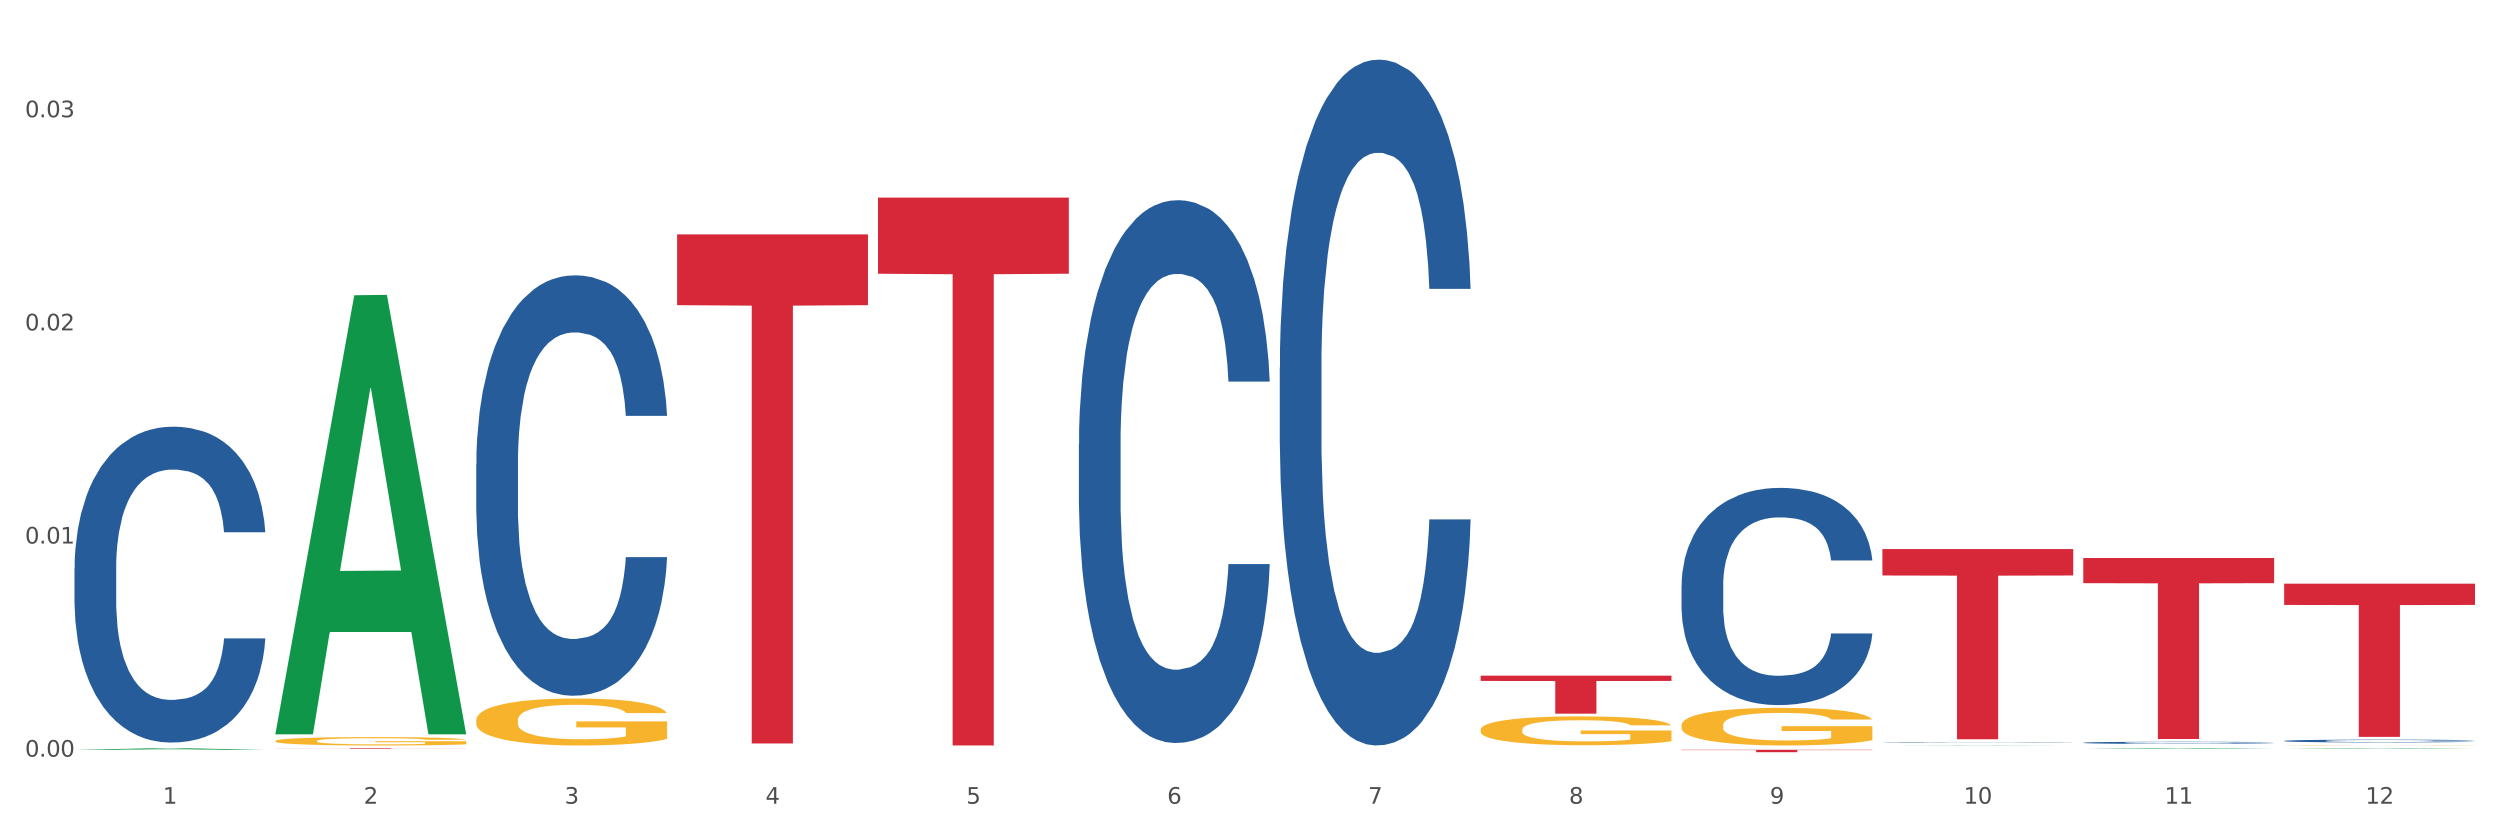
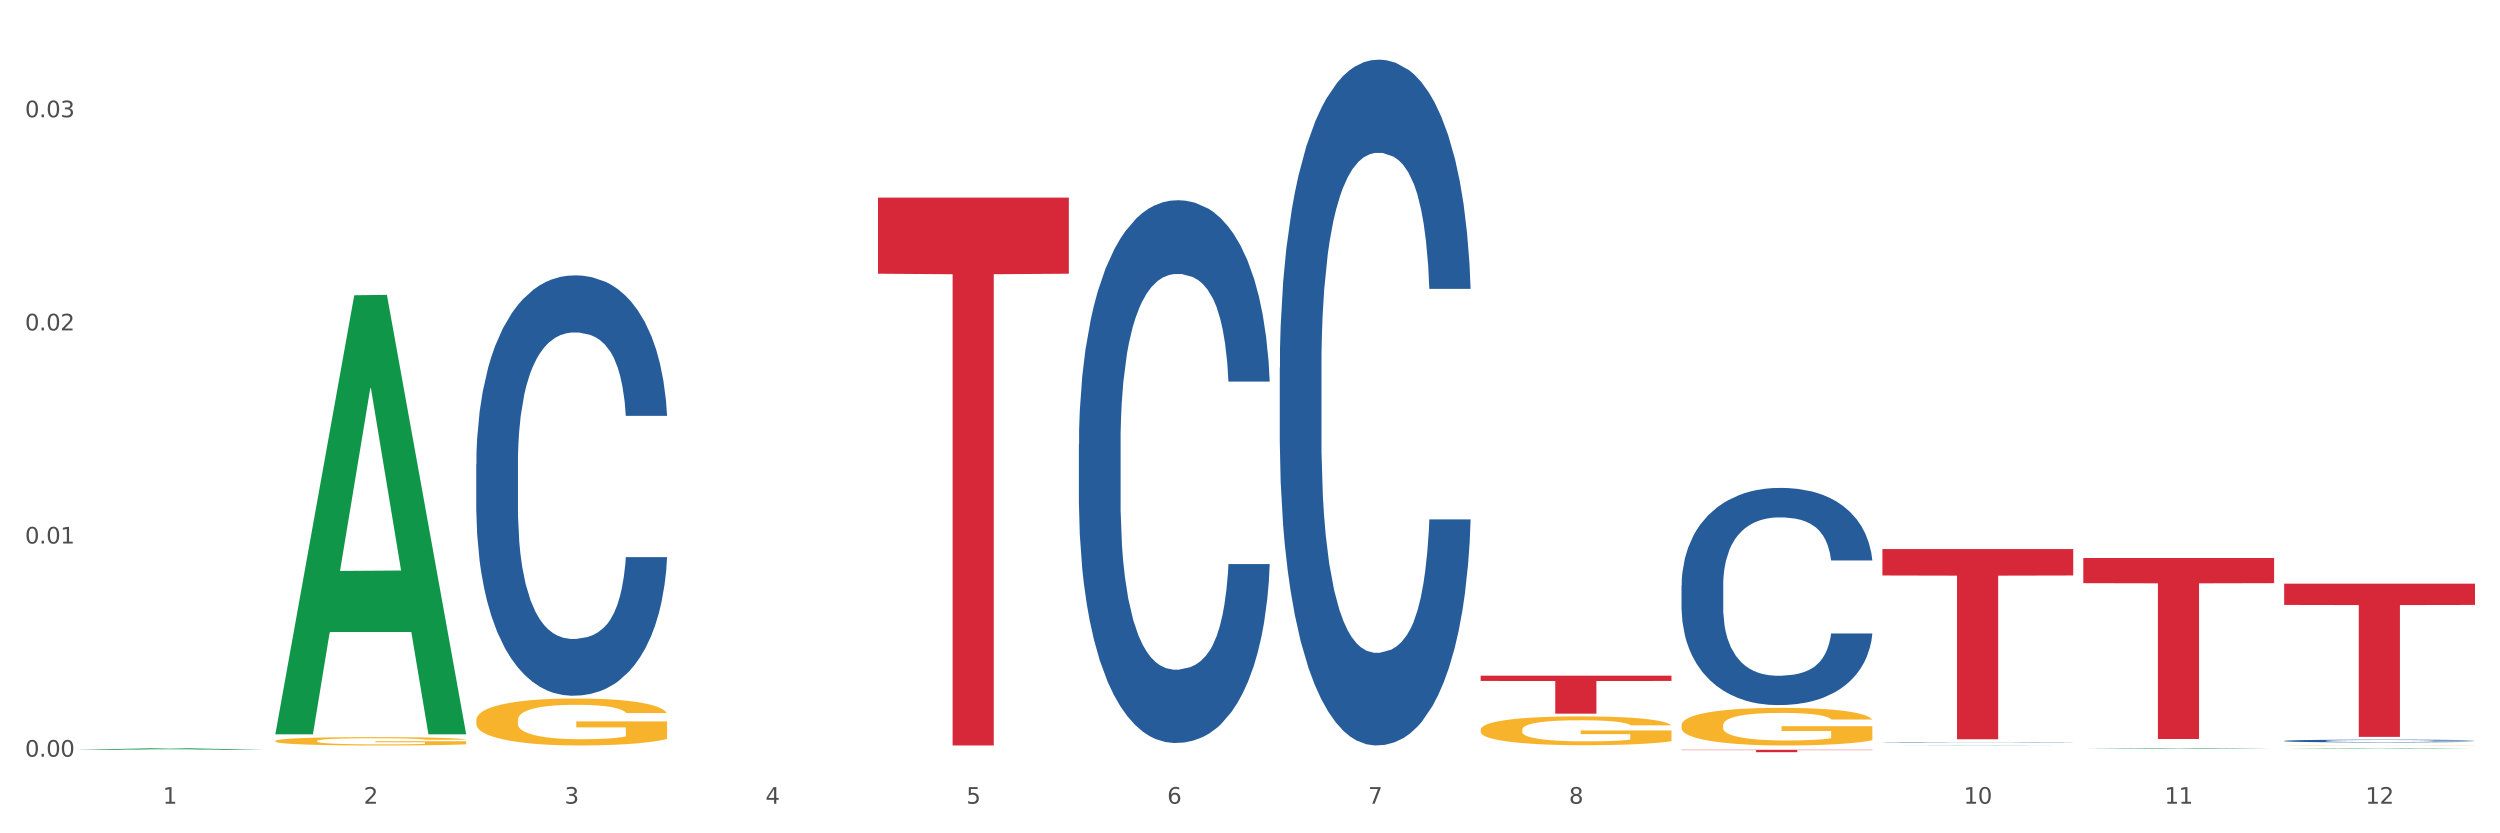
<svg xmlns="http://www.w3.org/2000/svg" xmlns:xlink="http://www.w3.org/1999/xlink" width="1080pt" height="360pt" viewBox="0 0 1080 360" version="1.1">
  <rect x="0" y="0" width="1080" height="360" fill="#333333" stroke="none" />
  <defs>
    <style type="text/css">*{stroke-linejoin: round; stroke-linecap: butt}</style>
  </defs>
  <g id="figure_1">
    <g id="patch_1">
      <path d="M 0 360  L 1080 360  L 1080 0  L 0 0  z " style="fill: #ffffff; stroke: #ffffff; stroke-linejoin: miter" />
    </g>
    <g id="axes_1">
      <g id="matplotlib.axis_1">
        <g id="xtick_1">
          <g id="text_1">
            <g style="fill: #4d4d4d" transform="translate(70.342 347.204) scale(0.096 -0.096)">
              <defs>
                <path id="DejaVuSans-31" d="M 794 531  L 1825 531  L 1825 4091  L 703 3866  L 703 4441  L 1819 4666  L 2450 4666  L 2450 531  L 3481 531  L 3481 0  L 794 0  L 794 531  z " transform="scale(0.016)" />
              </defs>
              <use xlink:href="#DejaVuSans-31" />
            </g>
          </g>
        </g>
        <g id="xtick_2">
          <g id="text_2">
            <g style="fill: #4d4d4d" transform="translate(157.122 347.204) scale(0.096 -0.096)">
              <defs>
                <path id="DejaVuSans-32" d="M 1228 531  L 3431 531  L 3431 0  L 469 0  L 469 531  Q 828 903 1448 1529  Q 2069 2156 2228 2338  Q 2531 2678 2651 2914  Q 2772 3150 2772 3378  Q 2772 3750 2511 3984  Q 2250 4219 1831 4219  Q 1534 4219 1204 4116  Q 875 4013 500 3803  L 500 4441  Q 881 4594 1212 4672  Q 1544 4750 1819 4750  Q 2544 4750 2975 4387  Q 3406 4025 3406 3419  Q 3406 3131 3298 2873  Q 3191 2616 2906 2266  Q 2828 2175 2409 1742  Q 1991 1309 1228 531  z " transform="scale(0.016)" />
              </defs>
              <use xlink:href="#DejaVuSans-32" />
            </g>
          </g>
        </g>
        <g id="xtick_3">
          <g id="text_3">
            <g style="fill: #4d4d4d" transform="translate(243.902 347.204) scale(0.096 -0.096)">
              <defs>
                <path id="DejaVuSans-33" d="M 2597 2516  Q 3050 2419 3304 2112  Q 3559 1806 3559 1356  Q 3559 666 3084 287  Q 2609 -91 1734 -91  Q 1441 -91 1130 -33  Q 819 25 488 141  L 488 750  Q 750 597 1062 519  Q 1375 441 1716 441  Q 2309 441 2620 675  Q 2931 909 2931 1356  Q 2931 1769 2642 2001  Q 2353 2234 1838 2234  L 1294 2234  L 1294 2753  L 1863 2753  Q 2328 2753 2575 2939  Q 2822 3125 2822 3475  Q 2822 3834 2567 4026  Q 2313 4219 1838 4219  Q 1578 4219 1281 4162  Q 984 4106 628 3988  L 628 4550  Q 988 4650 1302 4700  Q 1616 4750 1894 4750  Q 2613 4750 3031 4423  Q 3450 4097 3450 3541  Q 3450 3153 3228 2886  Q 3006 2619 2597 2516  z " transform="scale(0.016)" />
              </defs>
              <use xlink:href="#DejaVuSans-33" />
            </g>
          </g>
        </g>
        <g id="xtick_4">
          <g id="text_4">
            <g style="fill: #4d4d4d" transform="translate(330.683 347.204) scale(0.096 -0.096)">
              <defs>
                <path id="DejaVuSans-34" d="M 2419 4116  L 825 1625  L 2419 1625  L 2419 4116  z M 2253 4666  L 3047 4666  L 3047 1625  L 3713 1625  L 3713 1100  L 3047 1100  L 3047 0  L 2419 0  L 2419 1100  L 313 1100  L 313 1709  L 2253 4666  z " transform="scale(0.016)" />
              </defs>
              <use xlink:href="#DejaVuSans-34" />
            </g>
          </g>
        </g>
        <g id="xtick_5">
          <g id="text_5">
            <g style="fill: #4d4d4d" transform="translate(417.463 347.204) scale(0.096 -0.096)">
              <defs>
                <path id="DejaVuSans-35" d="M 691 4666  L 3169 4666  L 3169 4134  L 1269 4134  L 1269 2991  Q 1406 3038 1543 3061  Q 1681 3084 1819 3084  Q 2600 3084 3056 2656  Q 3513 2228 3513 1497  Q 3513 744 3044 326  Q 2575 -91 1722 -91  Q 1428 -91 1123 -41  Q 819 9 494 109  L 494 744  Q 775 591 1075 516  Q 1375 441 1709 441  Q 2250 441 2565 725  Q 2881 1009 2881 1497  Q 2881 1984 2565 2268  Q 2250 2553 1709 2553  Q 1456 2553 1204 2497  Q 953 2441 691 2322  L 691 4666  z " transform="scale(0.016)" />
              </defs>
              <use xlink:href="#DejaVuSans-35" />
            </g>
          </g>
        </g>
        <g id="xtick_6">
          <g id="text_6">
            <g style="fill: #4d4d4d" transform="translate(504.243 347.204) scale(0.096 -0.096)">
              <defs>
                <path id="DejaVuSans-36" d="M 2113 2584  Q 1688 2584 1439 2293  Q 1191 2003 1191 1497  Q 1191 994 1439 701  Q 1688 409 2113 409  Q 2538 409 2786 701  Q 3034 994 3034 1497  Q 3034 2003 2786 2293  Q 2538 2584 2113 2584  z M 3366 4563  L 3366 3988  Q 3128 4100 2886 4159  Q 2644 4219 2406 4219  Q 1781 4219 1451 3797  Q 1122 3375 1075 2522  Q 1259 2794 1537 2939  Q 1816 3084 2150 3084  Q 2853 3084 3261 2657  Q 3669 2231 3669 1497  Q 3669 778 3244 343  Q 2819 -91 2113 -91  Q 1303 -91 875 529  Q 447 1150 447 2328  Q 447 3434 972 4092  Q 1497 4750 2381 4750  Q 2619 4750 2861 4703  Q 3103 4656 3366 4563  z " transform="scale(0.016)" />
              </defs>
              <use xlink:href="#DejaVuSans-36" />
            </g>
          </g>
        </g>
        <g id="xtick_7">
          <g id="text_7">
            <g style="fill: #4d4d4d" transform="translate(591.024 347.204) scale(0.096 -0.096)">
              <defs>
                <path id="DejaVuSans-37" d="M 525 4666  L 3525 4666  L 3525 4397  L 1831 0  L 1172 0  L 2766 4134  L 525 4134  L 525 4666  z " transform="scale(0.016)" />
              </defs>
              <use xlink:href="#DejaVuSans-37" />
            </g>
          </g>
        </g>
        <g id="xtick_8">
          <g id="text_8">
            <g style="fill: #4d4d4d" transform="translate(677.804 347.204) scale(0.096 -0.096)">
              <defs>
                <path id="DejaVuSans-38" d="M 2034 2216  Q 1584 2216 1326 1975  Q 1069 1734 1069 1313  Q 1069 891 1326 650  Q 1584 409 2034 409  Q 2484 409 2743 651  Q 3003 894 3003 1313  Q 3003 1734 2745 1975  Q 2488 2216 2034 2216  z M 1403 2484  Q 997 2584 770 2862  Q 544 3141 544 3541  Q 544 4100 942 4425  Q 1341 4750 2034 4750  Q 2731 4750 3128 4425  Q 3525 4100 3525 3541  Q 3525 3141 3298 2862  Q 3072 2584 2669 2484  Q 3125 2378 3379 2068  Q 3634 1759 3634 1313  Q 3634 634 3220 271  Q 2806 -91 2034 -91  Q 1263 -91 848 271  Q 434 634 434 1313  Q 434 1759 690 2068  Q 947 2378 1403 2484  z M 1172 3481  Q 1172 3119 1398 2916  Q 1625 2713 2034 2713  Q 2441 2713 2670 2916  Q 2900 3119 2900 3481  Q 2900 3844 2670 4047  Q 2441 4250 2034 4250  Q 1625 4250 1398 4047  Q 1172 3844 1172 3481  z " transform="scale(0.016)" />
              </defs>
              <use xlink:href="#DejaVuSans-38" />
            </g>
          </g>
        </g>
        <g id="xtick_9">
          <g id="text_9">
            <g style="fill: #4d4d4d" transform="translate(764.584 347.204) scale(0.096 -0.096)">
              <defs>
-                 <path id="DejaVuSans-39" d="M 703 97  L 703 672  Q 941 559 1184 500  Q 1428 441 1663 441  Q 2288 441 2617 861  Q 2947 1281 2994 2138  Q 2813 1869 2534 1725  Q 2256 1581 1919 1581  Q 1219 1581 811 2004  Q 403 2428 403 3163  Q 403 3881 828 4315  Q 1253 4750 1959 4750  Q 2769 4750 3195 4129  Q 3622 3509 3622 2328  Q 3622 1225 3098 567  Q 2575 -91 1691 -91  Q 1453 -91 1209 -44  Q 966 3 703 97  z M 1959 2075  Q 2384 2075 2632 2365  Q 2881 2656 2881 3163  Q 2881 3666 2632 3958  Q 2384 4250 1959 4250  Q 1534 4250 1286 3958  Q 1038 3666 1038 3163  Q 1038 2656 1286 2365  Q 1534 2075 1959 2075  z " transform="scale(0.016)" />
-               </defs>
+                 </defs>
              <use xlink:href="#DejaVuSans-39" />
            </g>
          </g>
        </g>
        <g id="xtick_10">
          <g id="text_10">
            <g style="fill: #4d4d4d" transform="translate(848.311 347.204) scale(0.096 -0.096)">
              <defs>
                <path id="DejaVuSans-30" d="M 2034 4250  Q 1547 4250 1301 3770  Q 1056 3291 1056 2328  Q 1056 1369 1301 889  Q 1547 409 2034 409  Q 2525 409 2770 889  Q 3016 1369 3016 2328  Q 3016 3291 2770 3770  Q 2525 4250 2034 4250  z M 2034 4750  Q 2819 4750 3233 4129  Q 3647 3509 3647 2328  Q 3647 1150 3233 529  Q 2819 -91 2034 -91  Q 1250 -91 836 529  Q 422 1150 422 2328  Q 422 3509 836 4129  Q 1250 4750 2034 4750  z " transform="scale(0.016)" />
              </defs>
              <use xlink:href="#DejaVuSans-31" />
              <use xlink:href="#DejaVuSans-30" transform="translate(63.623 0)" />
            </g>
          </g>
        </g>
        <g id="xtick_11">
          <g id="text_11">
            <g style="fill: #4d4d4d" transform="translate(935.091 347.204) scale(0.096 -0.096)">
              <use xlink:href="#DejaVuSans-31" />
              <use xlink:href="#DejaVuSans-31" transform="translate(63.623 0)" />
            </g>
          </g>
        </g>
        <g id="xtick_12">
          <g id="text_12">
            <g style="fill: #4d4d4d" transform="translate(1021.871 347.204) scale(0.096 -0.096)">
              <use xlink:href="#DejaVuSans-31" />
              <use xlink:href="#DejaVuSans-32" transform="translate(63.623 0)" />
            </g>
          </g>
        </g>
        <g id="xtick_13" />
        <g id="xtick_14" />
        <g id="xtick_15" />
        <g id="xtick_16" />
        <g id="xtick_17" />
        <g id="xtick_18" />
        <g id="xtick_19" />
        <g id="xtick_20" />
        <g id="xtick_21" />
        <g id="xtick_22" />
        <g id="xtick_23" />
      </g>
      <g id="matplotlib.axis_2">
        <g id="ytick_1">
          <g id="text_13">
            <g style="fill: #4d4d4d" transform="translate(10.8 326.888) scale(0.096 -0.096)">
              <defs>
                <path id="DejaVuSans-2e" d="M 684 794  L 1344 794  L 1344 0  L 684 0  L 684 794  z " transform="scale(0.016)" />
              </defs>
              <use xlink:href="#DejaVuSans-30" />
              <use xlink:href="#DejaVuSans-2e" transform="translate(63.623 0)" />
              <use xlink:href="#DejaVuSans-30" transform="translate(95.41 0)" />
              <use xlink:href="#DejaVuSans-30" transform="translate(159.033 0)" />
            </g>
          </g>
        </g>
        <g id="ytick_2">
          <g id="text_14">
            <g style="fill: #4d4d4d" transform="translate(10.8 234.811) scale(0.096 -0.096)">
              <use xlink:href="#DejaVuSans-30" />
              <use xlink:href="#DejaVuSans-2e" transform="translate(63.623 0)" />
              <use xlink:href="#DejaVuSans-30" transform="translate(95.41 0)" />
              <use xlink:href="#DejaVuSans-31" transform="translate(159.033 0)" />
            </g>
          </g>
        </g>
        <g id="ytick_3">
          <g id="text_15">
            <g style="fill: #4d4d4d" transform="translate(10.8 142.734) scale(0.096 -0.096)">
              <use xlink:href="#DejaVuSans-30" />
              <use xlink:href="#DejaVuSans-2e" transform="translate(63.623 0)" />
              <use xlink:href="#DejaVuSans-30" transform="translate(95.41 0)" />
              <use xlink:href="#DejaVuSans-32" transform="translate(159.033 0)" />
            </g>
          </g>
        </g>
        <g id="ytick_4">
          <g id="text_16">
            <g style="fill: #4d4d4d" transform="translate(10.8 50.657) scale(0.096 -0.096)">
              <use xlink:href="#DejaVuSans-30" />
              <use xlink:href="#DejaVuSans-2e" transform="translate(63.623 0)" />
              <use xlink:href="#DejaVuSans-30" transform="translate(95.41 0)" />
              <use xlink:href="#DejaVuSans-33" transform="translate(159.033 0)" />
            </g>
          </g>
        </g>
        <g id="ytick_5" />
        <g id="ytick_6" />
        <g id="ytick_7" />
      </g>
      <g id="PolyCollection_1">
        <path d="M 32.175 323.948  L 32.26 323.948  L 66.256 323.242  L 80.365 323.241  L 114.616 323.95  L 98.298 323.95  L 90.904 323.785  L 55.803 323.785  L 55.548 323.787  L 48.408 323.95  L 32.175 323.95  L 32.175 323.948  L 60.222 323.686  L 86.484 323.686  L 73.481 323.392  L 73.311 323.391  L 73.141 323.393  L 60.137 323.686  L 60.222 323.686  L 32.175 323.948  z " clip-path="url(#p4764fa0a42)" style="fill: #109648" />
-         <path d="M 292.516 101.271  L 374.957 101.271  L 374.957 131.829  L 342.528 132.036  L 342.528 321.166  L 324.75 321.166  L 324.75 132.036  L 292.516 131.829  L 292.516 101.477  L 292.516 101.271  z " clip-path="url(#p4764fa0a42)" style="fill: #d62839" />
-         <path d="M 118.955 323.241  L 201.397 323.241  L 201.397 323.279  L 168.967 323.28  L 168.967 323.516  L 151.189 323.516  L 151.189 323.28  L 118.955 323.279  L 118.955 323.241  L 118.955 323.241  z " clip-path="url(#p4764fa0a42)" style="fill: #d62839" />
        <path d="M 726.418 323.908  L 808.859 323.908  L 808.859 324.052  L 776.429 324.053  L 776.429 324.95  L 758.652 324.95  L 758.652 324.053  L 726.418 324.052  L 726.418 323.909  L 726.418 323.908  z " clip-path="url(#p4764fa0a42)" style="fill: #d62839" />
        <path d="M 813.198 237.189  L 895.639 237.189  L 895.639 248.607  L 863.21 248.684  L 863.21 319.354  L 845.432 319.354  L 845.432 248.684  L 813.198 248.607  L 813.198 237.266  L 813.198 237.189  z " clip-path="url(#p4764fa0a42)" style="fill: #d62839" />
        <path d="M 899.978 241.06  L 982.42 241.06  L 982.42 251.925  L 949.99 251.999  L 949.99 319.247  L 932.213 319.247  L 932.213 251.999  L 899.978 251.925  L 899.978 241.133  L 899.978 241.06  z " clip-path="url(#p4764fa0a42)" style="fill: #d62839" />
        <path d="M 986.759 252.133  L 1069.2 252.133  L 1069.2 261.333  L 1036.77 261.395  L 1036.77 318.336  L 1018.993 318.336  L 1018.993 261.395  L 986.759 261.333  L 986.759 252.195  L 986.759 252.133  z " clip-path="url(#p4764fa0a42)" style="fill: #d62839" />
        <path d="M 118.955 320.102  L 119.053 320.099  L 119.053 319.98  L 119.247 319.877  L 120.221 319.629  L 121.681 319.424  L 122.751 319.315  L 123.822 319.226  L 125.087 319.136  L 126.645 319.044  L 129.467 318.908  L 131.219 318.838  L 133.361 318.766  L 137.254 318.66  L 140.077 318.6  L 142.997 318.551  L 147.766 318.491  L 150.881 318.465  L 154.19 318.445  L 158.181 318.432  L 161.198 318.428  L 167.817 318.438  L 173.462 318.468  L 176.187 318.491  L 179.691 318.531  L 181.541 318.557  L 184.558 318.61  L 187.673 318.68  L 189.814 318.739  L 193.026 318.852  L 195.459 318.964  L 197.698 319.103  L 198.866 319.199  L 199.742 319.288  L 200.521 319.391  L 201.299 319.553  L 183.779 319.553  L 183.098 319.437  L 182.027 319.328  L 180.47 319.222  L 179.107 319.156  L 176.771 319.073  L 174.63 319.02  L 172.391 318.981  L 169.666 318.948  L 167.525 318.931  L 164.507 318.918  L 158.57 318.921  L 154.579 318.948  L 151.854 318.981  L 150.102 319.011  L 148.545 319.044  L 146.793 319.09  L 144.749 319.159  L 143.289 319.222  L 141.829 319.302  L 140.661 319.381  L 139.59 319.474  L 138.714 319.573  L 138.033 319.676  L 137.449 319.801  L 136.962 320.01  L 136.962 320.463  L 137.157 320.566  L 137.643 320.701  L 138.227 320.804  L 139.201 320.926  L 140.077 321.009  L 141.731 321.128  L 143.581 321.227  L 145.041 321.29  L 146.501 321.343  L 149.031 321.416  L 151.854 321.476  L 154.287 321.512  L 157.597 321.545  L 159.835 321.558  L 161.782 321.565  L 166.551 321.565  L 169.958 321.555  L 173.754 321.532  L 176.674 321.502  L 179.107 321.466  L 181.833 321.406  L 183.585 321.35  L 183.585 320.658  L 162.171 320.655  L 162.171 320.195  L 201.397 320.195  L 201.397 321.545  L 199.742 321.615  L 197.893 321.677  L 195.946 321.734  L 193.026 321.803  L 189.522 321.869  L 186.407 321.916  L 183.098 321.955  L 179.205 321.992  L 174.143 322.025  L 171.029 322.038  L 167.135 322.048  L 162.561 322.051  L 158.57 322.045  L 154.677 322.028  L 150.589 321.998  L 146.598 321.955  L 143.581 321.912  L 140.563 321.859  L 137.351 321.79  L 134.821 321.724  L 132.874 321.664  L 130.733 321.588  L 128.397 321.489  L 126.645 321.399  L 125.087 321.307  L 123.433 321.188  L 122.265 321.085  L 121.097 320.956  L 120.415 320.86  L 119.637 320.711  L 119.053 320.503  L 118.955 320.102  z " clip-path="url(#p4764fa0a42)" style="fill: #f7b32b" />
-         <path d="M 32.175 245.641  L 32.272 245.516  L 32.272 242.027  L 32.565 237.291  L 33.637 228.567  L 35.001 221.962  L 37.34 214.235  L 38.607 210.994  L 40.263 207.38  L 43.674 201.523  L 47.572 196.538  L 50.3 193.796  L 52.347 192.051  L 56.927 188.935  L 59.558 187.564  L 62.287 186.443  L 64.625 185.695  L 68.523 184.823  L 71.642 184.449  L 75.247 184.324  L 78.268 184.449  L 82.263 184.947  L 88.11 186.443  L 90.352 187.315  L 93.373 188.811  L 96.491 190.805  L 99.025 192.799  L 101.948 195.665  L 104.969 199.404  L 107.892 204.14  L 109.939 208.502  L 111.595 213.113  L 113.057 218.721  L 114.129 224.828  L 114.616 229.938  L 96.783 229.938  L 96.296 225.327  L 95.322 220.341  L 94.347 216.977  L 93.275 214.235  L 91.619 211.119  L 90.157 209.125  L 87.721 206.757  L 85.479 205.262  L 83.628 204.389  L 81.386 203.641  L 76.611 202.894  L 73.201 202.894  L 71.057 203.143  L 68.426 203.766  L 66.184 204.638  L 63.553 206.134  L 61.507 207.754  L 59.461 209.873  L 58.291 211.368  L 56.537 214.11  L 55.368 216.353  L 53.809 220.217  L 52.932 222.959  L 51.372 230.062  L 50.69 235.297  L 50.398 238.911  L 50.203 242.899  L 50.203 262.341  L 50.788 271.065  L 51.275 274.804  L 52.054 279.041  L 53.516 284.525  L 55.66 289.884  L 57.901 293.747  L 59.753 296.115  L 61.507 297.86  L 63.261 299.231  L 65.405 300.477  L 67.159 301.225  L 69.79 301.972  L 72.908 302.346  L 75.345 302.346  L 80.314 301.723  L 82.556 301.1  L 84.7 300.228  L 87.038 298.857  L 88.89 297.361  L 89.962 296.24  L 91.716 293.872  L 93.08 291.379  L 94.25 288.513  L 95.029 286.02  L 95.906 282.281  L 96.588 278.044  L 96.783 275.801  L 114.616 275.801  L 114.227 280.287  L 113.544 284.649  L 112.18 290.507  L 111.108 293.872  L 109.452 297.984  L 107.697 301.474  L 105.261 305.337  L 103.02 308.204  L 100.681 310.696  L 98.148 312.94  L 93.567 316.055  L 91.911 316.928  L 88.403 318.423  L 85.674 319.296  L 81.679 320.168  L 77.586 320.667  L 73.298 320.791  L 69.498 320.542  L 65.307 319.794  L 62.676 319.046  L 59.753 317.925  L 56.342 316.18  L 53.126 314.061  L 50.105 311.569  L 47.279 308.702  L 44.648 305.462  L 41.238 300.103  L 38.704 294.869  L 36.853 290.008  L 35.586 285.895  L 34.319 280.661  L 33.637 277.047  L 32.565 268.323  L 32.175 260.222  L 32.175 245.641  z " clip-path="url(#p4764fa0a42)" style="fill: #255c99" />
        <path d="M 986.759 320.065  L 986.856 320.064  L 986.856 320.033  L 987.148 319.992  L 988.22 319.915  L 989.585 319.857  L 991.923 319.789  L 993.19 319.761  L 994.847 319.729  L 998.258 319.677  L 1002.156 319.634  L 1004.884 319.609  L 1006.93 319.594  L 1011.511 319.567  L 1014.142 319.555  L 1016.87 319.545  L 1019.209 319.538  L 1023.107 319.531  L 1026.225 319.527  L 1029.831 319.526  L 1032.852 319.527  L 1036.847 319.532  L 1042.694 319.545  L 1044.935 319.552  L 1047.956 319.566  L 1051.075 319.583  L 1053.608 319.601  L 1056.532 319.626  L 1059.553 319.659  L 1062.476 319.7  L 1064.522 319.739  L 1066.179 319.779  L 1067.641 319.828  L 1068.713 319.882  L 1069.2 319.927  L 1051.367 319.927  L 1050.88 319.886  L 1049.905 319.843  L 1048.931 319.813  L 1047.859 319.789  L 1046.202 319.762  L 1044.74 319.744  L 1042.304 319.723  L 1040.063 319.71  L 1038.211 319.702  L 1035.97 319.696  L 1031.195 319.689  L 1027.784 319.689  L 1025.641 319.692  L 1023.009 319.697  L 1020.768 319.705  L 1018.137 319.718  L 1016.091 319.732  L 1014.044 319.751  L 1012.875 319.764  L 1011.121 319.788  L 1009.951 319.808  L 1008.392 319.842  L 1007.515 319.866  L 1005.956 319.928  L 1005.274 319.974  L 1004.982 320.006  L 1004.787 320.041  L 1004.787 320.212  L 1005.371 320.288  L 1005.859 320.321  L 1006.638 320.358  L 1008.1 320.406  L 1010.244 320.454  L 1012.485 320.487  L 1014.337 320.508  L 1016.091 320.524  L 1017.845 320.536  L 1019.989 320.547  L 1021.743 320.553  L 1024.374 320.56  L 1027.492 320.563  L 1029.928 320.563  L 1034.898 320.558  L 1037.139 320.552  L 1039.283 320.544  L 1041.622 320.532  L 1043.474 320.519  L 1044.546 320.509  L 1046.3 320.489  L 1047.664 320.467  L 1048.833 320.441  L 1049.613 320.42  L 1050.49 320.387  L 1051.172 320.35  L 1051.367 320.33  L 1069.2 320.33  L 1068.81 320.369  L 1068.128 320.408  L 1066.764 320.459  L 1065.692 320.489  L 1064.035 320.525  L 1062.281 320.555  L 1059.845 320.589  L 1057.604 320.614  L 1055.265 320.636  L 1052.731 320.656  L 1048.151 320.683  L 1046.495 320.691  L 1042.986 320.704  L 1040.258 320.712  L 1036.262 320.72  L 1032.17 320.724  L 1027.882 320.725  L 1024.081 320.723  L 1019.891 320.716  L 1017.26 320.71  L 1014.337 320.7  L 1010.926 320.685  L 1007.71 320.666  L 1004.689 320.644  L 1001.863 320.619  L 999.232 320.59  L 995.821 320.543  L 993.288 320.497  L 991.436 320.455  L 990.169 320.418  L 988.903 320.373  L 988.22 320.341  L 987.148 320.264  L 986.759 320.193  L 986.759 320.065  z " clip-path="url(#p4764fa0a42)" style="fill: #255c99" />
-         <path d="M 899.978 320.856  L 900.076 320.855  L 900.076 320.831  L 900.368 320.799  L 901.44 320.739  L 902.804 320.694  L 905.143 320.642  L 906.41 320.619  L 908.067 320.595  L 911.477 320.555  L 915.375 320.521  L 918.104 320.502  L 920.15 320.49  L 924.73 320.469  L 927.361 320.459  L 930.09 320.452  L 932.429 320.447  L 936.327 320.441  L 939.445 320.438  L 943.051 320.437  L 946.071 320.438  L 950.067 320.442  L 955.914 320.452  L 958.155 320.458  L 961.176 320.468  L 964.294 320.482  L 966.828 320.495  L 969.751 320.515  L 972.772 320.54  L 975.696 320.573  L 977.742 320.602  L 979.399 320.634  L 980.86 320.672  L 981.932 320.714  L 982.42 320.749  L 964.587 320.749  L 964.099 320.717  L 963.125 320.683  L 962.15 320.66  L 961.078 320.642  L 959.422 320.62  L 957.96 320.607  L 955.524 320.59  L 953.283 320.58  L 951.431 320.574  L 949.19 320.569  L 944.415 320.564  L 941.004 320.564  L 938.86 320.566  L 936.229 320.57  L 933.988 320.576  L 931.357 320.586  L 929.31 320.597  L 927.264 320.612  L 926.095 320.622  L 924.34 320.641  L 923.171 320.656  L 921.612 320.682  L 920.735 320.701  L 919.176 320.75  L 918.494 320.785  L 918.201 320.81  L 918.006 320.837  L 918.006 320.97  L 918.591 321.03  L 919.078 321.055  L 919.858 321.084  L 921.32 321.121  L 923.463 321.158  L 925.705 321.184  L 927.556 321.201  L 929.31 321.213  L 931.064 321.222  L 933.208 321.23  L 934.962 321.235  L 937.593 321.241  L 940.712 321.243  L 943.148 321.243  L 948.118 321.239  L 950.359 321.235  L 952.503 321.229  L 954.842 321.219  L 956.693 321.209  L 957.765 321.201  L 959.519 321.185  L 960.884 321.168  L 962.053 321.149  L 962.833 321.132  L 963.71 321.106  L 964.392 321.077  L 964.587 321.062  L 982.42 321.062  L 982.03 321.093  L 981.348 321.122  L 979.983 321.162  L 978.912 321.185  L 977.255 321.213  L 975.501 321.237  L 973.065 321.264  L 970.823 321.283  L 968.485 321.3  L 965.951 321.315  L 961.371 321.337  L 959.714 321.343  L 956.206 321.353  L 953.477 321.359  L 949.482 321.365  L 945.389 321.368  L 941.102 321.369  L 937.301 321.367  L 933.111 321.362  L 930.48 321.357  L 927.556 321.35  L 924.146 321.338  L 920.93 321.323  L 917.909 321.306  L 915.083 321.287  L 912.452 321.264  L 909.041 321.228  L 906.507 321.192  L 904.656 321.159  L 903.389 321.131  L 902.122 321.095  L 901.44 321.07  L 900.368 321.011  L 899.978 320.956  L 899.978 320.856  z " clip-path="url(#p4764fa0a42)" style="fill: #255c99" />
        <path d="M 379.296 85.354  L 461.738 85.354  L 461.738 118.247  L 429.308 118.469  L 429.308 322.051  L 411.531 322.051  L 411.531 118.469  L 379.296 118.247  L 379.296 85.576  L 379.296 85.354  z " clip-path="url(#p4764fa0a42)" style="fill: #d62839" />
        <path d="M 986.759 321.978  L 986.856 321.978  L 986.856 321.973  L 987.051 321.97  L 988.024 321.96  L 989.484 321.952  L 990.555 321.948  L 991.625 321.945  L 992.891 321.942  L 994.448 321.938  L 997.271 321.933  L 999.023 321.93  L 1001.164 321.928  L 1005.057 321.924  L 1007.88 321.921  L 1010.8 321.92  L 1015.569 321.917  L 1018.684 321.916  L 1021.993 321.916  L 1025.984 321.915  L 1029.001 321.915  L 1035.62 321.915  L 1041.265 321.916  L 1043.991 321.917  L 1047.495 321.919  L 1049.344 321.92  L 1052.361 321.922  L 1055.476 321.924  L 1057.617 321.927  L 1060.829 321.931  L 1063.263 321.935  L 1065.501 321.94  L 1066.669 321.944  L 1067.545 321.947  L 1068.324 321.951  L 1069.103 321.957  L 1051.583 321.957  L 1050.901 321.953  L 1049.831 321.949  L 1048.273 321.945  L 1046.911 321.942  L 1044.575 321.939  L 1042.433 321.937  L 1040.195 321.936  L 1037.469 321.935  L 1035.328 321.934  L 1032.311 321.933  L 1026.373 321.934  L 1022.383 321.935  L 1019.657 321.936  L 1017.905 321.937  L 1016.348 321.938  L 1014.596 321.94  L 1012.552 321.942  L 1011.092 321.945  L 1009.632 321.948  L 1008.464 321.951  L 1007.393 321.954  L 1006.517 321.958  L 1005.836 321.962  L 1005.252 321.967  L 1004.765 321.974  L 1004.765 321.992  L 1004.96 321.995  L 1005.447 322.001  L 1006.031 322.004  L 1007.004 322.009  L 1007.88 322.012  L 1009.535 322.017  L 1011.384 322.02  L 1012.844 322.023  L 1014.304 322.025  L 1016.835 322.027  L 1019.657 322.03  L 1022.091 322.031  L 1025.4 322.032  L 1027.639 322.033  L 1029.585 322.033  L 1034.355 322.033  L 1037.761 322.033  L 1041.557 322.032  L 1044.477 322.031  L 1046.911 322.029  L 1049.636 322.027  L 1051.388 322.025  L 1051.388 321.999  L 1029.975 321.999  L 1029.975 321.981  L 1069.2 321.981  L 1069.2 322.032  L 1067.545 322.035  L 1065.696 322.037  L 1063.749 322.039  L 1060.829 322.042  L 1057.325 322.044  L 1054.211 322.046  L 1050.901 322.048  L 1047.008 322.049  L 1041.947 322.05  L 1038.832 322.051  L 1034.939 322.051  L 1030.364 322.051  L 1026.373 322.051  L 1022.48 322.05  L 1018.392 322.049  L 1014.401 322.048  L 1011.384 322.046  L 1008.367 322.044  L 1005.155 322.041  L 1002.624 322.039  L 1000.677 322.037  L 998.536 322.034  L 996.2 322.03  L 994.448 322.027  L 992.891 322.023  L 991.236 322.019  L 990.068 322.015  L 988.9 322.01  L 988.219 322.006  L 987.44 322.001  L 986.856 321.993  L 986.759 321.978  z " clip-path="url(#p4764fa0a42)" style="fill: #f7b32b" />
        <path d="M 639.637 315.237  L 639.735 315.225  L 639.735 314.816  L 639.929 314.463  L 640.903 313.61  L 642.363 312.905  L 643.433 312.529  L 644.504 312.222  L 645.769 311.915  L 647.327 311.597  L 650.149 311.13  L 651.901 310.892  L 654.043 310.641  L 657.936 310.277  L 660.759 310.073  L 663.679 309.902  L 668.448 309.697  L 671.563 309.606  L 674.872 309.538  L 678.863 309.492  L 681.88 309.481  L 688.499 309.515  L 694.144 309.618  L 696.869 309.697  L 700.373 309.834  L 702.223 309.925  L 705.24 310.107  L 708.355 310.346  L 710.496 310.55  L 713.708 310.937  L 716.141 311.324  L 718.38 311.801  L 719.548 312.131  L 720.424 312.438  L 721.203 312.791  L 721.981 313.348  L 704.461 313.348  L 703.78 312.95  L 702.709 312.575  L 701.152 312.211  L 699.789 311.983  L 697.453 311.699  L 695.312 311.517  L 693.073 311.381  L 690.348 311.267  L 688.207 311.21  L 685.189 311.165  L 679.252 311.176  L 675.261 311.267  L 672.536 311.381  L 670.784 311.483  L 669.227 311.597  L 667.475 311.756  L 665.431 311.995  L 663.971 312.211  L 662.511 312.484  L 661.343 312.757  L 660.272 313.075  L 659.396 313.417  L 658.715 313.769  L 658.131 314.201  L 657.644 314.918  L 657.644 316.476  L 657.839 316.829  L 658.325 317.295  L 658.909 317.648  L 659.883 318.069  L 660.759 318.353  L 662.413 318.763  L 664.263 319.104  L 665.723 319.32  L 667.183 319.502  L 669.713 319.752  L 672.536 319.957  L 674.969 320.082  L 678.279 320.196  L 680.517 320.241  L 682.464 320.264  L 687.233 320.264  L 690.64 320.23  L 694.436 320.15  L 697.356 320.048  L 699.789 319.923  L 702.515 319.718  L 704.267 319.525  L 704.267 317.147  L 682.853 317.136  L 682.853 315.555  L 722.079 315.555  L 722.079 320.196  L 720.424 320.435  L 718.575 320.651  L 716.628 320.844  L 713.708 321.083  L 710.204 321.31  L 707.089 321.47  L 703.78 321.606  L 699.887 321.731  L 694.825 321.845  L 691.711 321.891  L 687.817 321.925  L 683.243 321.936  L 679.252 321.913  L 675.359 321.856  L 671.271 321.754  L 667.28 321.606  L 664.263 321.458  L 661.245 321.276  L 658.033 321.037  L 655.503 320.81  L 653.556 320.605  L 651.415 320.344  L 649.079 320.002  L 647.327 319.695  L 645.769 319.377  L 644.115 318.967  L 642.947 318.615  L 641.779 318.171  L 641.097 317.841  L 640.319 317.329  L 639.735 316.613  L 639.637 315.237  z " clip-path="url(#p4764fa0a42)" style="fill: #f7b32b" />
        <path d="M 205.736 311.135  L 205.833 311.116  L 205.833 310.449  L 206.028 309.875  L 207.001 308.485  L 208.461 307.335  L 209.532 306.724  L 210.602 306.223  L 211.868 305.723  L 213.425 305.204  L 216.248 304.444  L 218 304.055  L 220.141 303.647  L 224.034 303.054  L 226.857 302.721  L 229.777 302.443  L 234.546 302.109  L 237.661 301.961  L 240.97 301.849  L 244.961 301.775  L 247.978 301.757  L 254.597 301.812  L 260.242 301.979  L 262.968 302.109  L 266.472 302.331  L 268.321 302.48  L 271.338 302.776  L 274.453 303.165  L 276.594 303.499  L 279.806 304.129  L 282.24 304.759  L 284.478 305.538  L 285.646 306.075  L 286.522 306.576  L 287.301 307.15  L 288.08 308.058  L 270.56 308.058  L 269.878 307.41  L 268.808 306.798  L 267.25 306.205  L 265.888 305.834  L 263.552 305.371  L 261.41 305.074  L 259.172 304.852  L 256.446 304.667  L 254.305 304.574  L 251.288 304.5  L 245.35 304.518  L 241.36 304.667  L 238.634 304.852  L 236.882 305.019  L 235.325 305.204  L 233.573 305.464  L 231.529 305.853  L 230.069 306.205  L 228.609 306.65  L 227.441 307.095  L 226.37 307.613  L 225.494 308.169  L 224.813 308.744  L 224.229 309.448  L 223.742 310.616  L 223.742 313.155  L 223.937 313.73  L 224.424 314.49  L 225.008 315.064  L 225.981 315.75  L 226.857 316.213  L 228.512 316.88  L 230.361 317.436  L 231.821 317.789  L 233.281 318.085  L 235.812 318.493  L 238.634 318.826  L 241.068 319.03  L 244.377 319.216  L 246.616 319.29  L 248.562 319.327  L 253.332 319.327  L 256.738 319.271  L 260.534 319.142  L 263.454 318.975  L 265.888 318.771  L 268.613 318.437  L 270.365 318.122  L 270.365 314.249  L 248.952 314.23  L 248.952 311.654  L 288.177 311.654  L 288.177 319.216  L 286.522 319.605  L 284.673 319.957  L 282.726 320.272  L 279.806 320.661  L 276.302 321.032  L 273.188 321.291  L 269.878 321.514  L 265.985 321.718  L 260.924 321.903  L 257.809 321.977  L 253.916 322.033  L 249.341 322.051  L 245.35 322.014  L 241.457 321.922  L 237.369 321.755  L 233.378 321.514  L 230.361 321.273  L 227.344 320.976  L 224.132 320.587  L 221.601 320.216  L 219.654 319.883  L 217.513 319.457  L 215.177 318.901  L 213.425 318.4  L 211.868 317.881  L 210.213 317.214  L 209.045 316.639  L 207.877 315.917  L 207.196 315.379  L 206.417 314.545  L 205.833 313.377  L 205.736 311.135  z " clip-path="url(#p4764fa0a42)" style="fill: #f7b32b" />
        <path d="M 813.198 320.646  L 813.295 320.646  L 813.295 320.64  L 813.588 320.632  L 814.66 320.617  L 816.024 320.606  L 818.363 320.594  L 819.63 320.588  L 821.286 320.582  L 824.697 320.572  L 828.595 320.564  L 831.323 320.559  L 833.37 320.557  L 837.95 320.551  L 840.581 320.549  L 843.31 320.547  L 845.648 320.546  L 849.546 320.545  L 852.665 320.544  L 856.27 320.544  L 859.291 320.544  L 863.286 320.545  L 869.133 320.547  L 871.375 320.549  L 874.396 320.551  L 877.514 320.554  L 880.048 320.558  L 882.971 320.563  L 885.992 320.569  L 888.915 320.577  L 890.962 320.584  L 892.618 320.592  L 894.08 320.601  L 895.152 320.611  L 895.639 320.62  L 877.806 320.62  L 877.319 320.612  L 876.345 320.604  L 875.37 320.598  L 874.298 320.594  L 872.642 320.588  L 871.18 320.585  L 868.744 320.581  L 866.502 320.579  L 864.651 320.577  L 862.409 320.576  L 857.634 320.575  L 854.224 320.575  L 852.08 320.575  L 849.449 320.576  L 847.207 320.578  L 844.576 320.58  L 842.53 320.583  L 840.484 320.586  L 839.314 320.589  L 837.56 320.593  L 836.391 320.597  L 834.832 320.603  L 833.955 320.608  L 832.395 320.62  L 831.713 320.629  L 831.421 320.635  L 831.226 320.641  L 831.226 320.674  L 831.811 320.688  L 832.298 320.694  L 833.077 320.701  L 834.539 320.711  L 836.683 320.72  L 838.924 320.726  L 840.776 320.73  L 842.53 320.733  L 844.284 320.735  L 846.428 320.737  L 848.182 320.738  L 850.813 320.74  L 853.931 320.74  L 856.368 320.74  L 861.338 320.739  L 863.579 320.738  L 865.723 320.737  L 868.061 320.734  L 869.913 320.732  L 870.985 320.73  L 872.739 320.726  L 874.103 320.722  L 875.273 320.717  L 876.052 320.713  L 876.929 320.707  L 877.611 320.7  L 877.806 320.696  L 895.639 320.696  L 895.25 320.704  L 894.567 320.711  L 893.203 320.721  L 892.131 320.726  L 890.475 320.733  L 888.72 320.739  L 886.284 320.745  L 884.043 320.75  L 881.704 320.754  L 879.171 320.758  L 874.59 320.763  L 872.934 320.765  L 869.426 320.767  L 866.697 320.769  L 862.702 320.77  L 858.609 320.771  L 854.321 320.771  L 850.521 320.771  L 846.33 320.769  L 843.699 320.768  L 840.776 320.766  L 837.365 320.763  L 834.149 320.76  L 831.129 320.756  L 828.303 320.751  L 825.671 320.745  L 822.261 320.737  L 819.727 320.728  L 817.876 320.72  L 816.609 320.713  L 815.342 320.704  L 814.66 320.698  L 813.588 320.684  L 813.198 320.67  L 813.198 320.646  z " clip-path="url(#p4764fa0a42)" style="fill: #255c99" />
        <path d="M 726.418 252.928  L 726.515 252.842  L 726.515 250.443  L 726.807 247.186  L 727.879 241.187  L 729.244 236.645  L 731.582 231.331  L 732.849 229.103  L 734.506 226.618  L 737.917 222.59  L 741.815 219.162  L 744.543 217.276  L 746.589 216.077  L 751.17 213.934  L 753.801 212.991  L 756.529 212.22  L 758.868 211.706  L 762.766 211.106  L 765.884 210.849  L 769.49 210.763  L 772.511 210.849  L 776.506 211.192  L 782.353 212.22  L 784.594 212.82  L 787.615 213.848  L 790.734 215.22  L 793.267 216.591  L 796.191 218.562  L 799.212 221.133  L 802.135 224.39  L 804.181 227.389  L 805.838 230.56  L 807.3 234.417  L 808.372 238.616  L 808.859 242.13  L 791.026 242.13  L 790.539 238.959  L 789.564 235.531  L 788.59 233.217  L 787.518 231.331  L 785.861 229.189  L 784.399 227.818  L 781.963 226.189  L 779.722 225.161  L 777.87 224.561  L 775.629 224.047  L 770.854 223.533  L 767.443 223.533  L 765.3 223.704  L 762.668 224.132  L 760.427 224.732  L 757.796 225.761  L 755.75 226.875  L 753.703 228.332  L 752.534 229.36  L 750.78 231.246  L 749.61 232.788  L 748.051 235.445  L 747.174 237.33  L 745.615 242.215  L 744.933 245.815  L 744.641 248.3  L 744.446 251.043  L 744.446 264.412  L 745.03 270.411  L 745.518 272.982  L 746.297 275.896  L 747.759 279.667  L 749.903 283.352  L 752.144 286.009  L 753.996 287.637  L 755.75 288.837  L 757.504 289.779  L 759.648 290.636  L 761.402 291.151  L 764.033 291.665  L 767.151 291.922  L 769.587 291.922  L 774.557 291.493  L 776.798 291.065  L 778.942 290.465  L 781.281 289.522  L 783.133 288.494  L 784.205 287.723  L 785.959 286.094  L 787.323 284.38  L 788.492 282.409  L 789.272 280.695  L 790.149 278.124  L 790.831 275.21  L 791.026 273.668  L 808.859 273.668  L 808.469 276.753  L 807.787 279.752  L 806.423 283.78  L 805.351 286.094  L 803.694 288.922  L 801.94 291.322  L 799.504 293.979  L 797.263 295.95  L 794.924 297.664  L 792.39 299.207  L 787.81 301.349  L 786.154 301.949  L 782.645 302.977  L 779.917 303.577  L 775.921 304.177  L 771.829 304.52  L 767.541 304.606  L 763.74 304.434  L 759.55 303.92  L 756.919 303.406  L 753.996 302.635  L 750.585 301.435  L 747.369 299.978  L 744.348 298.264  L 741.522 296.293  L 738.891 294.064  L 735.48 290.379  L 732.947 286.78  L 731.095 283.438  L 729.828 280.609  L 728.562 277.01  L 727.879 274.525  L 726.807 268.526  L 726.418 262.955  L 726.418 252.928  z " clip-path="url(#p4764fa0a42)" style="fill: #255c99" />
        <path d="M 552.857 158.888  L 552.954 158.617  L 552.954 151.041  L 553.247 140.759  L 554.319 121.818  L 555.683 107.477  L 558.022 90.7  L 559.289 83.665  L 560.945 75.818  L 564.356 63.1  L 568.254 52.277  L 570.982 46.324  L 573.029 42.536  L 577.609 35.771  L 580.24 32.795  L 582.969 30.359  L 585.307 28.736  L 589.205 26.842  L 592.324 26.03  L 595.929 25.759  L 598.95 26.03  L 602.945 27.112  L 608.792 30.359  L 611.034 32.254  L 614.055 35.501  L 617.173 39.83  L 619.707 44.159  L 622.63 50.383  L 625.651 58.5  L 628.574 68.783  L 630.621 78.253  L 632.277 88.265  L 633.739 100.441  L 634.811 113.7  L 635.298 124.794  L 617.465 124.794  L 616.978 114.782  L 616.004 103.959  L 615.029 96.653  L 613.957 90.7  L 612.301 83.936  L 610.839 79.606  L 608.403 74.465  L 606.161 71.218  L 604.31 69.324  L 602.068 67.7  L 597.293 66.077  L 593.883 66.077  L 591.739 66.618  L 589.108 67.971  L 586.866 69.865  L 584.235 73.112  L 582.189 76.63  L 580.143 81.23  L 578.973 84.477  L 577.219 90.43  L 576.05 95.3  L 574.491 103.688  L 573.614 109.641  L 572.054 125.065  L 571.372 136.429  L 571.08 144.276  L 570.885 152.935  L 570.885 195.146  L 571.47 214.087  L 571.957 222.205  L 572.736 231.405  L 574.198 243.311  L 576.342 254.946  L 578.583 263.334  L 580.435 268.475  L 582.189 272.263  L 583.943 275.24  L 586.087 277.946  L 587.841 279.569  L 590.472 281.193  L 593.59 282.005  L 596.027 282.005  L 600.997 280.652  L 603.238 279.299  L 605.382 277.405  L 607.72 274.428  L 609.572 271.181  L 610.644 268.746  L 612.398 263.605  L 613.762 258.193  L 614.932 251.97  L 615.711 246.558  L 616.588 238.44  L 617.27 229.24  L 617.465 224.37  L 635.298 224.37  L 634.909 234.111  L 634.226 243.581  L 632.862 256.299  L 631.79 263.605  L 630.134 272.534  L 628.379 280.11  L 625.943 288.499  L 623.702 294.722  L 621.363 300.134  L 618.83 305.004  L 614.249 311.769  L 612.593 313.663  L 609.085 316.91  L 606.356 318.804  L 602.361 320.698  L 598.268 321.781  L 593.98 322.051  L 590.18 321.51  L 585.989 319.887  L 583.358 318.263  L 580.435 315.828  L 577.024 312.04  L 573.808 307.44  L 570.788 302.028  L 567.962 295.804  L 565.33 288.769  L 561.92 277.134  L 559.386 265.769  L 557.535 255.217  L 556.268 246.287  L 555.001 234.923  L 554.319 227.076  L 553.247 208.135  L 552.857 190.546  L 552.857 158.888  z " clip-path="url(#p4764fa0a42)" style="fill: #255c99" />
        <path d="M 466.077 191.848  L 466.174 191.634  L 466.174 185.637  L 466.466 177.5  L 467.538 162.509  L 468.903 151.159  L 471.241 137.881  L 472.508 132.313  L 474.165 126.103  L 477.576 116.038  L 481.474 107.471  L 484.202 102.76  L 486.248 99.762  L 490.829 94.408  L 493.46 92.052  L 496.188 90.125  L 498.527 88.84  L 502.425 87.341  L 505.543 86.699  L 509.149 86.484  L 512.17 86.699  L 516.165 87.555  L 522.012 90.125  L 524.253 91.624  L 527.274 94.194  L 530.393 97.62  L 532.926 101.047  L 535.85 105.972  L 538.871 112.397  L 541.794 120.535  L 543.84 128.03  L 545.497 135.954  L 546.959 145.591  L 548.031 156.084  L 548.518 164.865  L 530.685 164.865  L 530.198 156.941  L 529.223 148.375  L 528.249 142.593  L 527.177 137.881  L 525.52 132.527  L 524.058 129.101  L 521.622 125.032  L 519.381 122.462  L 517.529 120.963  L 515.288 119.678  L 510.513 118.393  L 507.102 118.393  L 504.959 118.822  L 502.327 119.892  L 500.086 121.391  L 497.455 123.961  L 495.409 126.745  L 493.362 130.386  L 492.193 132.956  L 490.439 137.667  L 489.269 141.522  L 487.71 148.161  L 486.833 152.872  L 485.274 165.079  L 484.592 174.073  L 484.3 180.284  L 484.105 187.136  L 484.105 220.544  L 484.689 235.535  L 485.177 241.96  L 485.956 249.241  L 487.418 258.664  L 489.562 267.872  L 491.803 274.511  L 493.655 278.58  L 495.409 281.578  L 497.163 283.934  L 499.307 286.075  L 501.061 287.36  L 503.692 288.645  L 506.81 289.288  L 509.246 289.288  L 514.216 288.217  L 516.457 287.146  L 518.601 285.647  L 520.94 283.291  L 522.792 280.721  L 523.864 278.794  L 525.618 274.725  L 526.982 270.442  L 528.151 265.517  L 528.931 261.234  L 529.808 254.809  L 530.49 247.528  L 530.685 243.673  L 548.518 243.673  L 548.128 251.382  L 547.446 258.878  L 546.082 268.943  L 545.01 274.725  L 543.353 281.792  L 541.599 287.789  L 539.163 294.427  L 536.922 299.353  L 534.583 303.636  L 532.049 307.491  L 527.469 312.844  L 525.813 314.344  L 522.304 316.913  L 519.576 318.412  L 515.58 319.912  L 511.488 320.768  L 507.2 320.982  L 503.399 320.554  L 499.209 319.269  L 496.578 317.984  L 493.655 316.057  L 490.244 313.059  L 487.028 309.418  L 484.007 305.135  L 481.181 300.209  L 478.55 294.641  L 475.139 285.433  L 472.606 276.438  L 470.754 268.086  L 469.487 261.019  L 468.221 252.025  L 467.538 245.814  L 466.466 230.824  L 466.077 216.904  L 466.077 191.848  z " clip-path="url(#p4764fa0a42)" style="fill: #255c99" />
        <path d="M 205.736 200.553  L 205.833 200.387  L 205.833 195.743  L 206.125 189.441  L 207.197 177.83  L 208.562 169.04  L 210.9 158.756  L 212.167 154.444  L 213.824 149.634  L 217.235 141.839  L 221.133 135.204  L 223.861 131.555  L 225.907 129.233  L 230.488 125.087  L 233.119 123.262  L 235.847 121.77  L 238.186 120.774  L 242.084 119.613  L 245.202 119.116  L 248.808 118.95  L 251.829 119.116  L 255.824 119.779  L 261.671 121.77  L 263.912 122.931  L 266.933 124.921  L 270.052 127.575  L 272.585 130.228  L 275.509 134.043  L 278.53 139.019  L 281.453 145.322  L 283.499 151.127  L 285.156 157.264  L 286.618 164.727  L 287.69 172.855  L 288.177 179.655  L 270.344 179.655  L 269.857 173.518  L 268.882 166.884  L 267.908 162.405  L 266.836 158.756  L 265.179 154.61  L 263.717 151.956  L 261.281 148.805  L 259.04 146.814  L 257.188 145.653  L 254.947 144.658  L 250.172 143.663  L 246.761 143.663  L 244.618 143.995  L 241.986 144.824  L 239.745 145.985  L 237.114 147.975  L 235.068 150.132  L 233.021 152.951  L 231.852 154.942  L 230.098 158.591  L 228.928 161.576  L 227.369 166.718  L 226.492 170.367  L 224.933 179.821  L 224.251 186.787  L 223.959 191.597  L 223.764 196.904  L 223.764 222.778  L 224.348 234.389  L 224.836 239.364  L 225.615 245.004  L 227.077 252.302  L 229.221 259.434  L 231.462 264.575  L 233.314 267.727  L 235.068 270.049  L 236.822 271.873  L 238.966 273.532  L 240.72 274.527  L 243.351 275.522  L 246.469 276.02  L 248.905 276.02  L 253.875 275.19  L 256.116 274.361  L 258.26 273.2  L 260.599 271.375  L 262.451 269.385  L 263.523 267.892  L 265.277 264.741  L 266.641 261.424  L 267.81 257.609  L 268.59 254.292  L 269.467 249.316  L 270.149 243.677  L 270.344 240.691  L 288.177 240.691  L 287.787 246.662  L 287.105 252.467  L 285.741 260.263  L 284.669 264.741  L 283.012 270.214  L 281.258 274.859  L 278.822 280  L 276.581 283.815  L 274.242 287.132  L 271.708 290.118  L 267.128 294.264  L 265.472 295.425  L 261.963 297.416  L 259.235 298.577  L 255.239 299.738  L 251.147 300.401  L 246.859 300.567  L 243.058 300.235  L 238.868 299.24  L 236.237 298.245  L 233.314 296.752  L 229.903 294.43  L 226.687 291.61  L 223.666 288.293  L 220.84 284.478  L 218.209 280.166  L 214.798 273.034  L 212.265 266.068  L 210.413 259.599  L 209.146 254.126  L 207.88 247.16  L 207.197 242.35  L 206.125 230.74  L 205.736 219.959  L 205.736 200.553  z " clip-path="url(#p4764fa0a42)" style="fill: #255c99" />
        <path d="M 986.759 323.523  L 986.844 323.522  L 1020.84 323.242  L 1034.949 323.241  L 1069.2 323.523  L 1052.882 323.523  L 1045.487 323.458  L 1010.386 323.458  L 1010.131 323.459  L 1002.992 323.523  L 986.759 323.523  L 986.759 323.523  L 1014.806 323.418  L 1041.068 323.418  L 1028.064 323.301  L 1027.894 323.301  L 1027.724 323.302  L 1014.721 323.418  L 1014.806 323.418  L 986.759 323.523  z " clip-path="url(#p4764fa0a42)" style="fill: #109648" />
        <path d="M 899.978 323.577  L 900.063 323.576  L 934.06 323.242  L 948.168 323.241  L 982.42 323.577  L 966.101 323.577  L 958.707 323.499  L 923.606 323.499  L 923.351 323.5  L 916.212 323.577  L 899.978 323.577  L 899.978 323.577  L 928.025 323.452  L 954.288 323.452  L 941.284 323.313  L 941.114 323.312  L 940.944 323.313  L 927.94 323.452  L 928.025 323.452  L 899.978 323.577  z " clip-path="url(#p4764fa0a42)" style="fill: #109648" />
        <path d="M 813.198 322.051  L 813.283 322.051  L 847.279 321.961  L 861.388 321.961  L 895.639 322.051  L 879.321 322.051  L 871.927 322.03  L 836.826 322.03  L 836.571 322.031  L 829.431 322.051  L 813.198 322.051  L 813.198 322.051  L 841.245 322.018  L 867.507 322.018  L 854.504 321.98  L 854.334 321.98  L 854.164 321.98  L 841.16 322.018  L 841.245 322.018  L 813.198 322.051  z " clip-path="url(#p4764fa0a42)" style="fill: #109648" />
        <path d="M 118.955 316.882  L 119.04 316.703  L 153.037 127.55  L 167.145 127.372  L 201.397 317.238  L 185.078 317.238  L 177.684 273.025  L 142.583 273.025  L 142.328 273.738  L 135.189 317.238  L 118.955 317.238  L 118.955 316.882  L 147.002 246.64  L 173.265 246.462  L 160.261 167.841  L 160.091 167.484  L 159.921 168.019  L 146.917 246.462  L 147.002 246.64  L 118.955 316.882  z " clip-path="url(#p4764fa0a42)" style="fill: #109648" />
        <path d="M 726.418 313.307  L 726.515 313.293  L 726.515 312.758  L 726.71 312.298  L 727.683 311.184  L 729.143 310.264  L 730.214 309.774  L 731.284 309.373  L 732.55 308.973  L 734.107 308.557  L 736.93 307.948  L 738.682 307.636  L 740.823 307.31  L 744.716 306.835  L 747.539 306.568  L 750.459 306.345  L 755.228 306.078  L 758.343 305.959  L 761.652 305.87  L 765.643 305.81  L 768.66 305.796  L 775.279 305.84  L 780.924 305.974  L 783.65 306.078  L 787.154 306.256  L 789.003 306.375  L 792.02 306.612  L 795.135 306.924  L 797.276 307.191  L 800.488 307.696  L 802.922 308.201  L 805.16 308.824  L 806.328 309.255  L 807.204 309.655  L 807.983 310.116  L 808.762 310.843  L 791.242 310.843  L 790.56 310.323  L 789.49 309.834  L 787.932 309.358  L 786.57 309.062  L 784.234 308.69  L 782.092 308.453  L 779.854 308.275  L 777.128 308.126  L 774.987 308.052  L 771.97 307.993  L 766.032 308.008  L 762.042 308.126  L 759.316 308.275  L 757.564 308.408  L 756.007 308.557  L 754.255 308.765  L 752.211 309.076  L 750.751 309.358  L 749.291 309.715  L 748.123 310.071  L 747.052 310.487  L 746.176 310.932  L 745.495 311.392  L 744.911 311.956  L 744.424 312.892  L 744.424 314.926  L 744.619 315.386  L 745.106 315.994  L 745.69 316.455  L 746.663 317.004  L 747.539 317.375  L 749.194 317.909  L 751.043 318.355  L 752.503 318.637  L 753.963 318.874  L 756.494 319.201  L 759.316 319.468  L 761.75 319.632  L 765.059 319.78  L 767.298 319.839  L 769.244 319.869  L 774.014 319.869  L 777.42 319.825  L 781.216 319.721  L 784.136 319.587  L 786.57 319.424  L 789.295 319.156  L 791.047 318.904  L 791.047 315.801  L 769.634 315.787  L 769.634 313.723  L 808.859 313.723  L 808.859 319.78  L 807.204 320.092  L 805.355 320.374  L 803.408 320.626  L 800.488 320.938  L 796.984 321.235  L 793.87 321.443  L 790.56 321.621  L 786.667 321.784  L 781.606 321.933  L 778.491 321.992  L 774.598 322.036  L 770.023 322.051  L 766.032 322.022  L 762.139 321.947  L 758.051 321.814  L 754.06 321.621  L 751.043 321.428  L 748.026 321.19  L 744.814 320.879  L 742.283 320.582  L 740.336 320.314  L 738.195 319.973  L 735.859 319.528  L 734.107 319.127  L 732.55 318.711  L 730.895 318.177  L 729.727 317.716  L 728.559 317.137  L 727.878 316.707  L 727.099 316.039  L 726.515 315.104  L 726.418 313.307  z " clip-path="url(#p4764fa0a42)" style="fill: #f7b32b" />
        <path d="M 639.637 291.896  L 722.079 291.896  L 722.079 294.174  L 689.649 294.19  L 689.649 308.291  L 671.872 308.291  L 671.872 294.19  L 639.637 294.174  L 639.637 291.911  L 639.637 291.896  z " clip-path="url(#p4764fa0a42)" style="fill: #d62839" />
      </g>
    </g>
  </g>
  <defs>
    <clipPath id="p4764fa0a42">
      <rect x="32.175" y="10.8" width="1037.025" height="329.109" />
    </clipPath>
  </defs>
</svg>